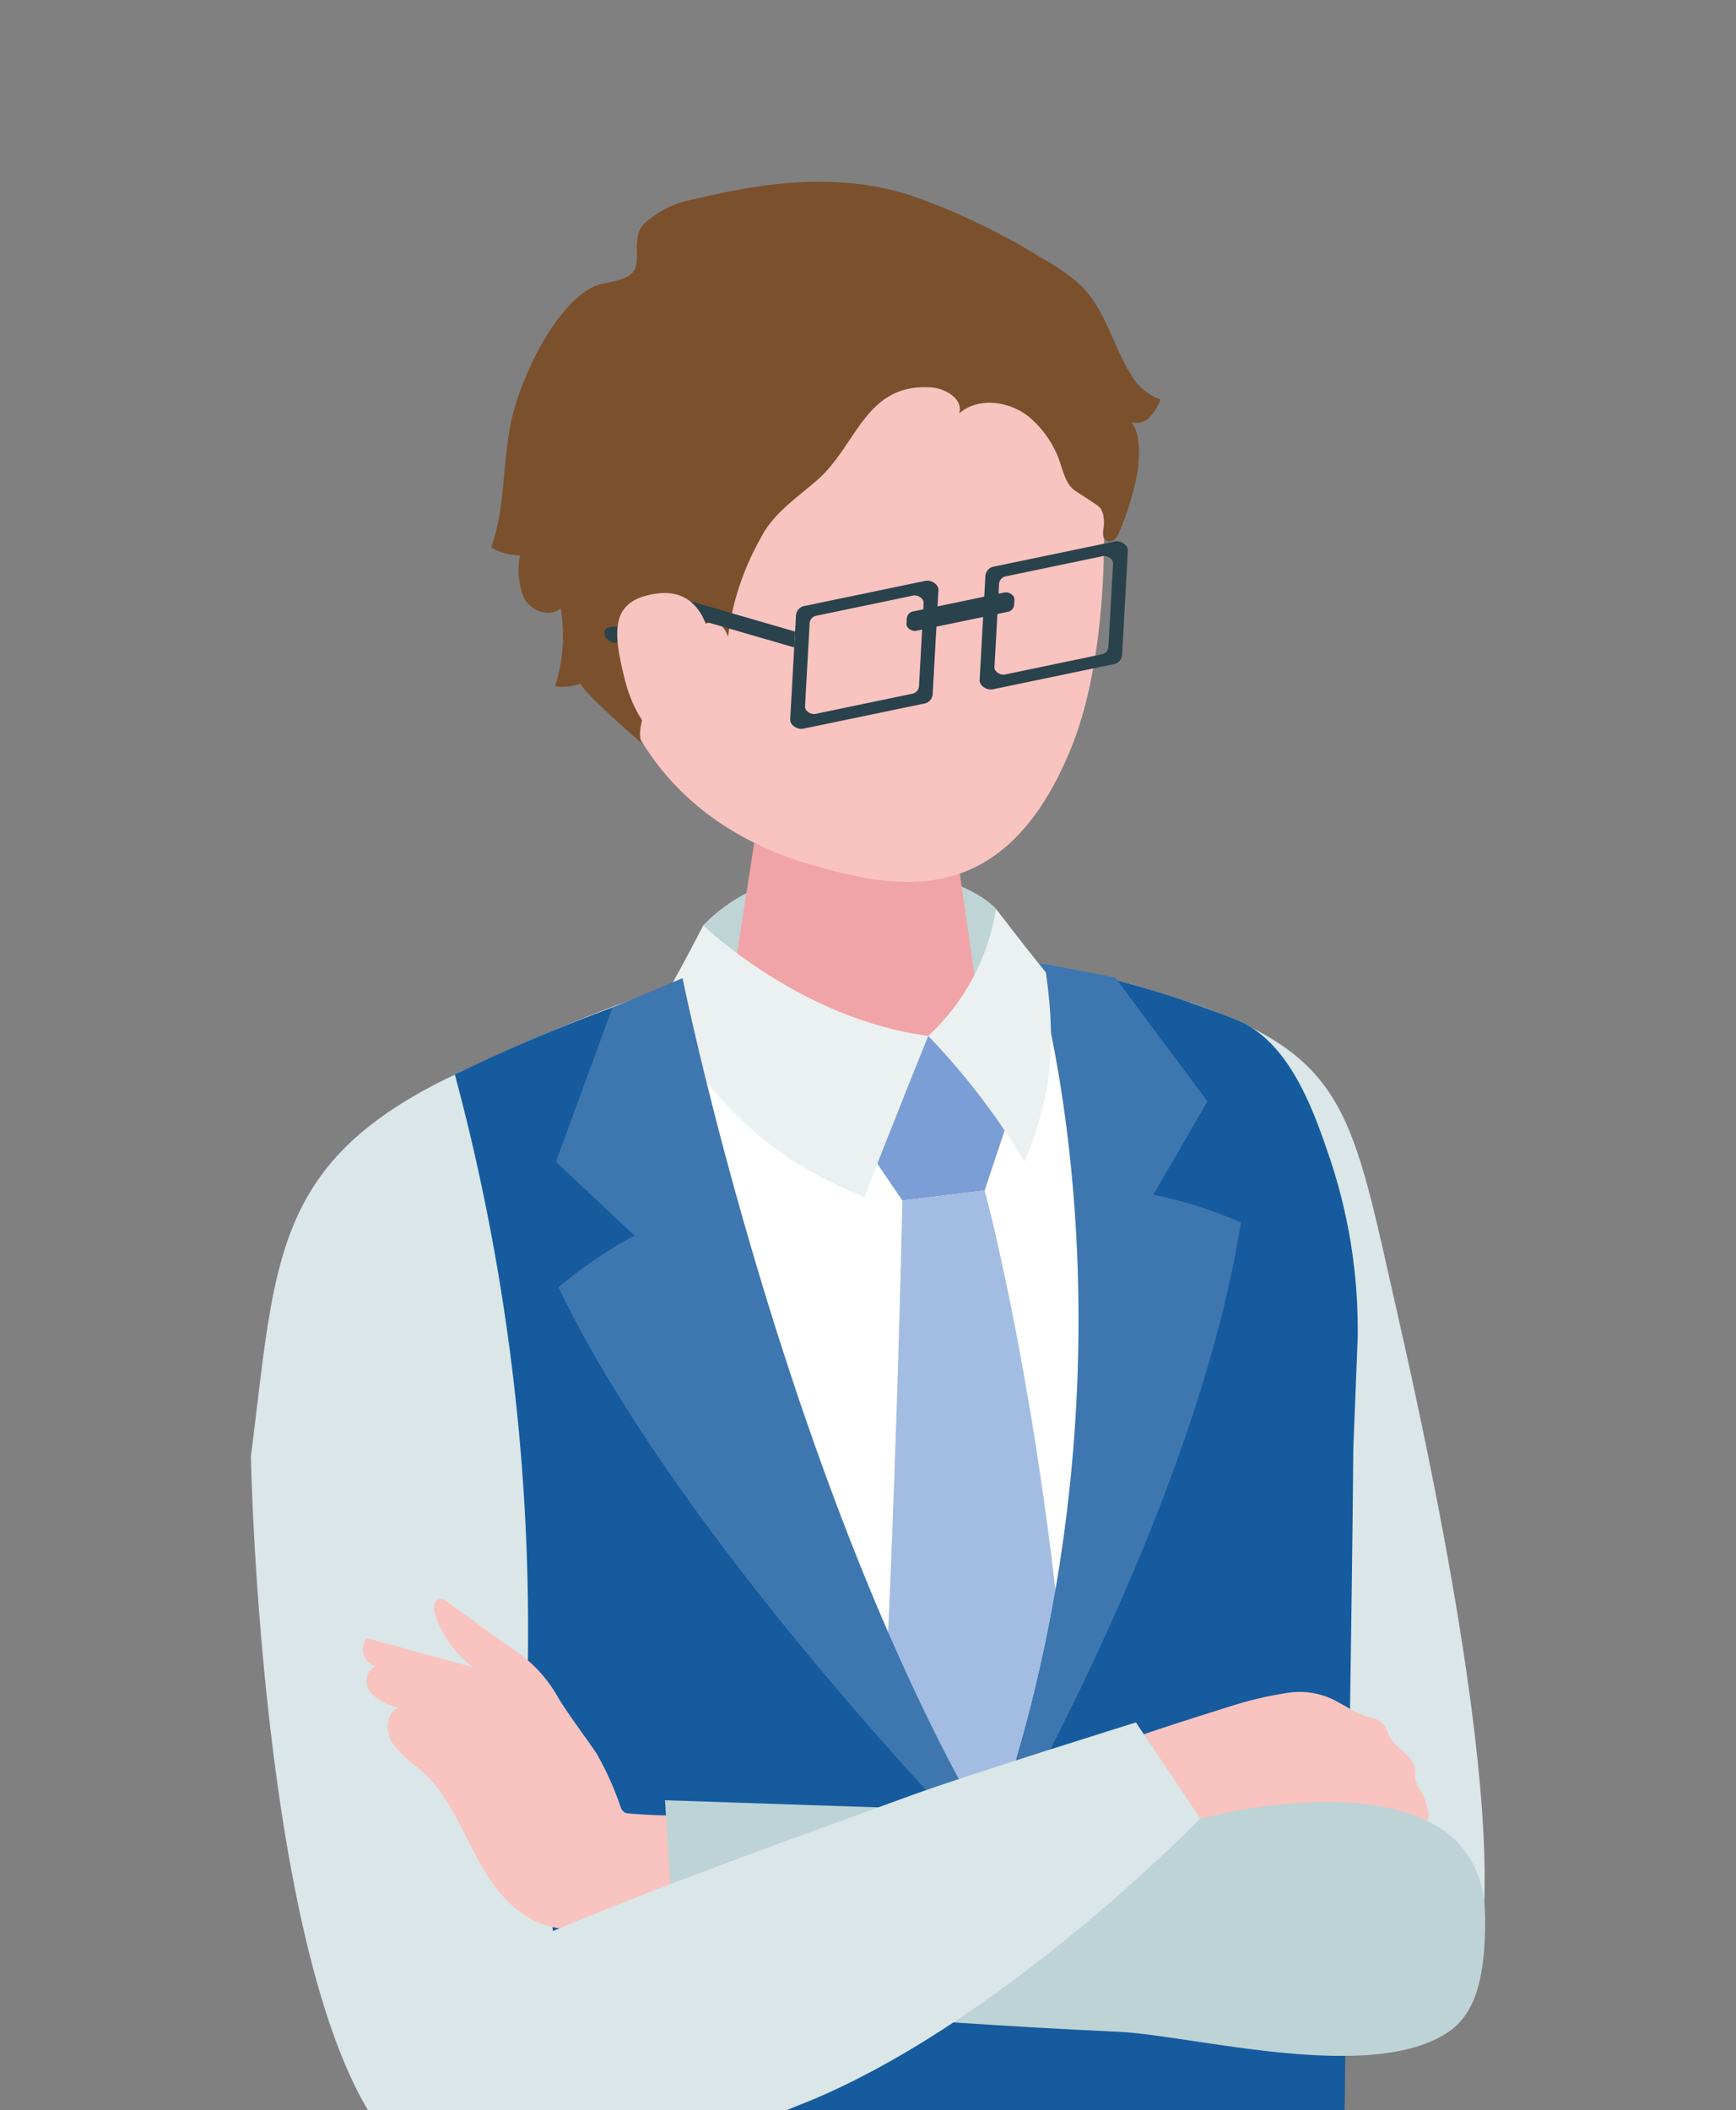
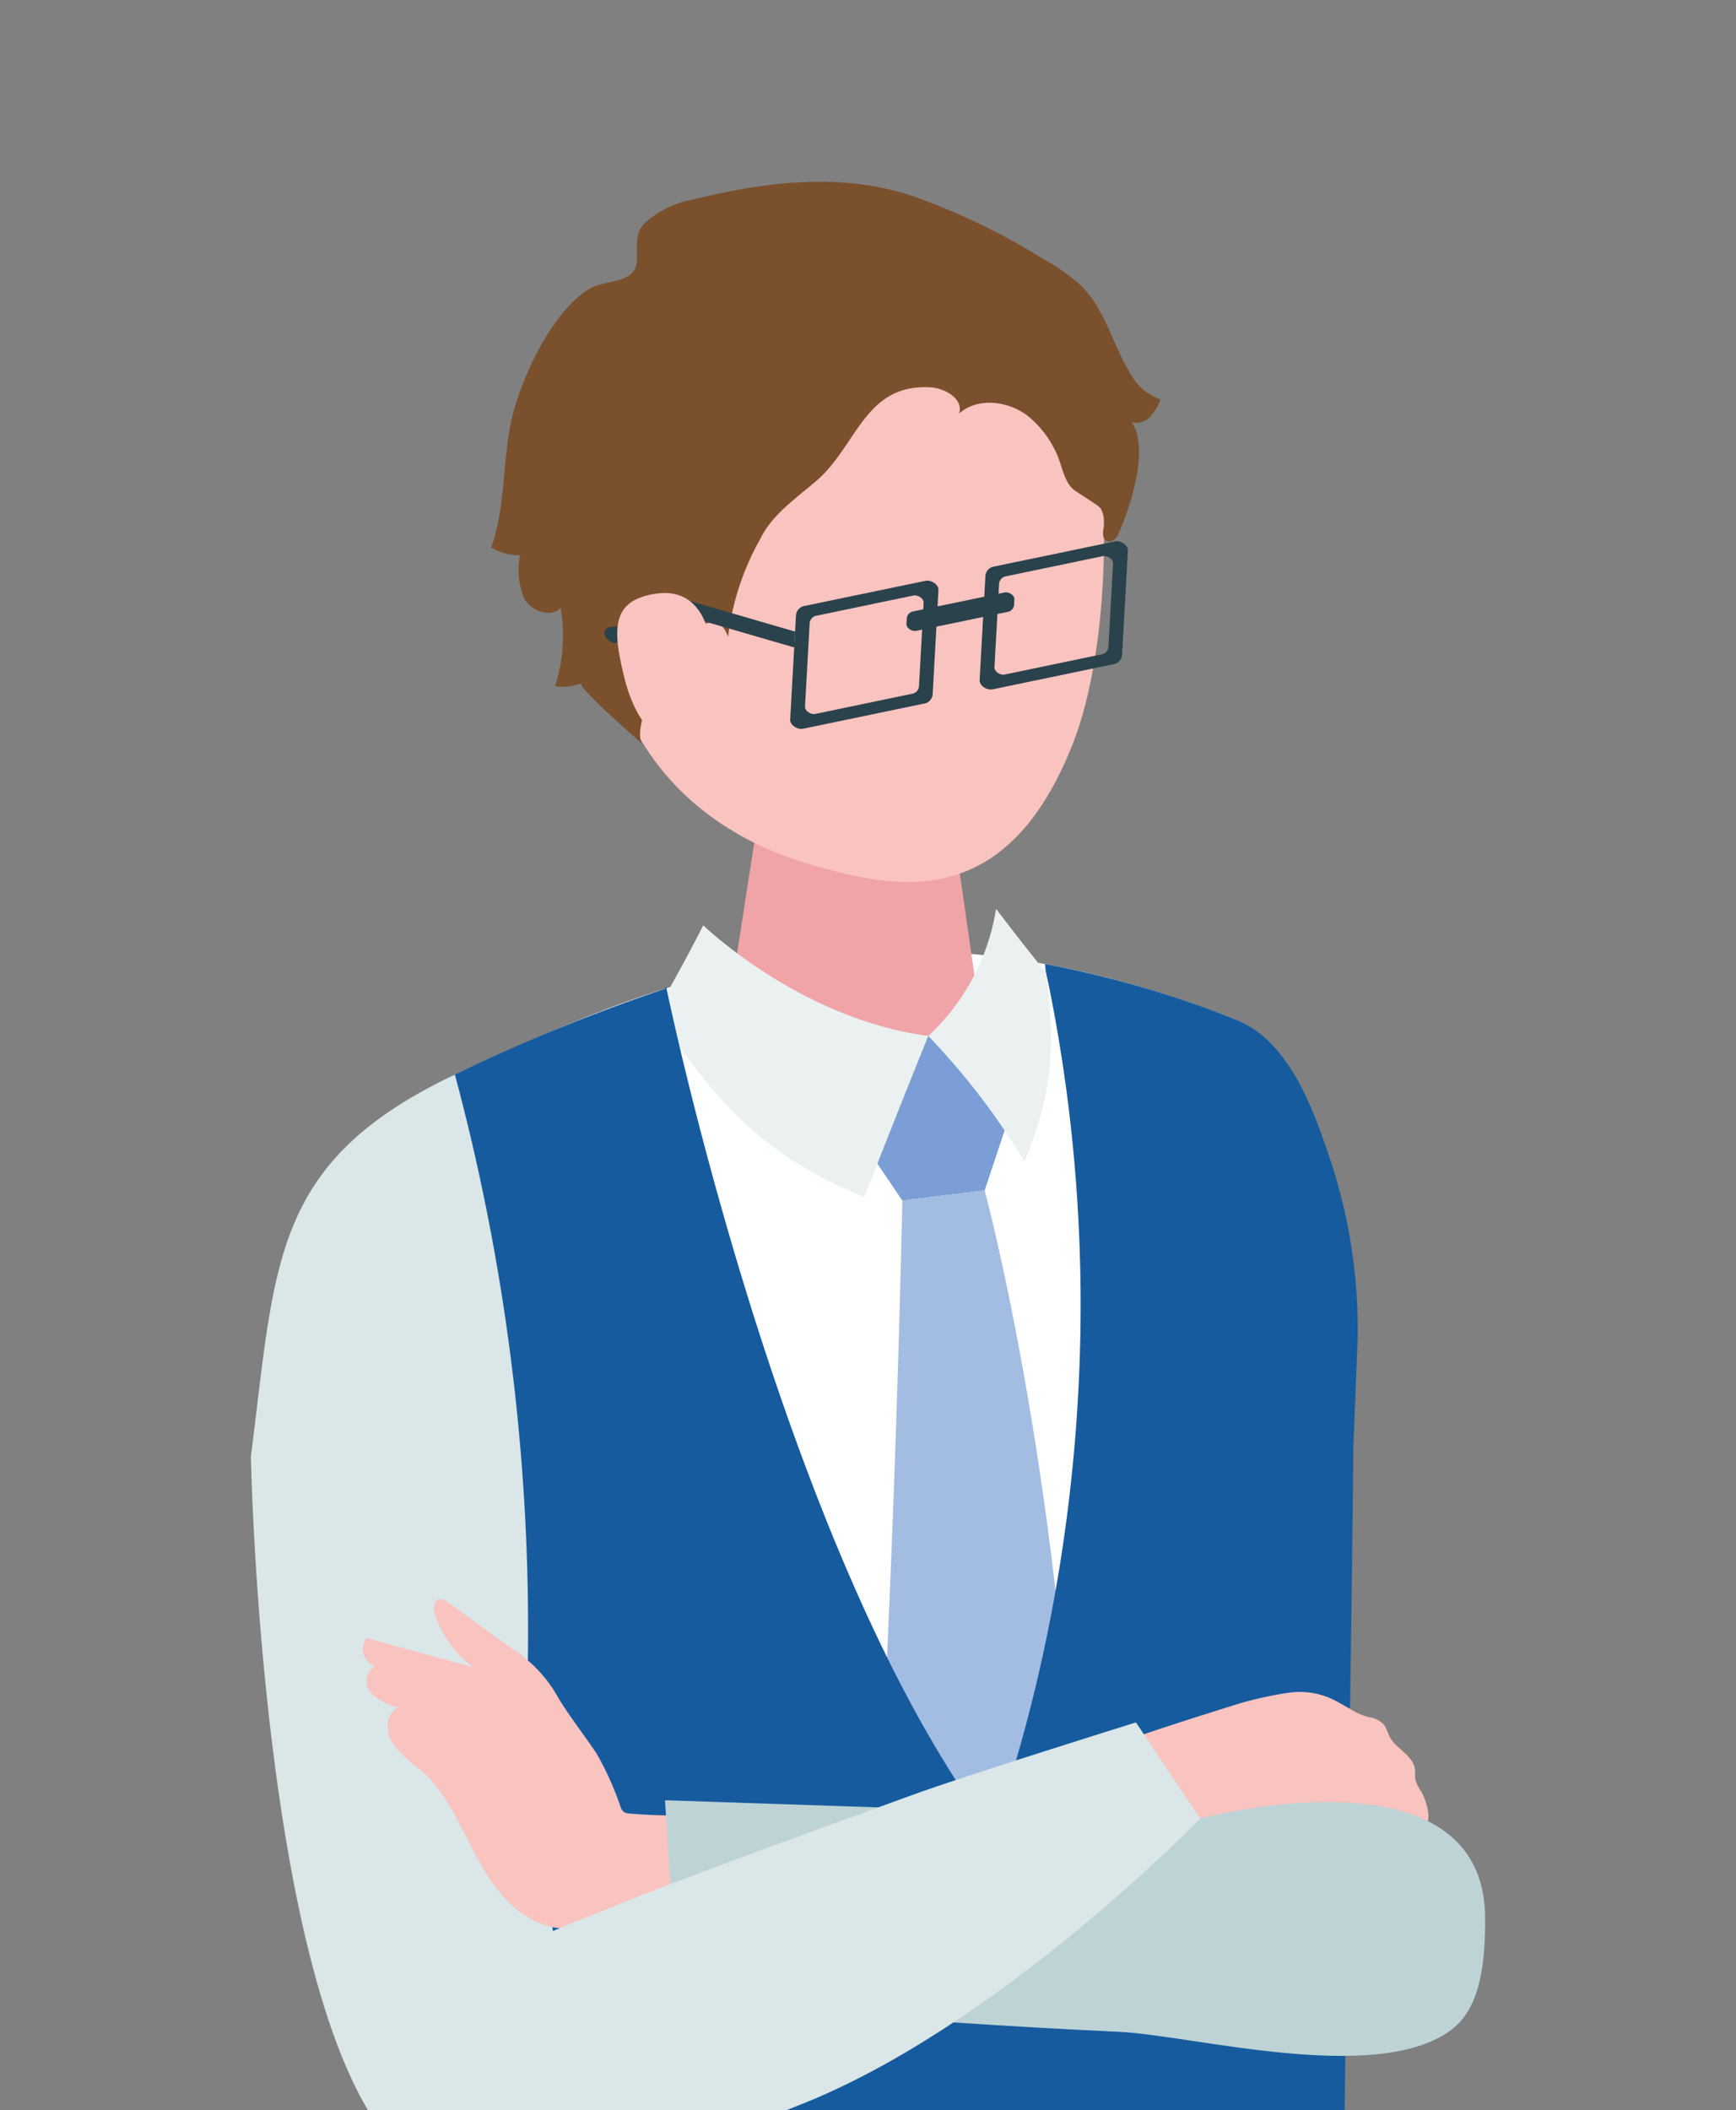
<svg xmlns="http://www.w3.org/2000/svg" width="130" height="158" viewBox="0 0 130 158">
  <rect x="0" y="0" width="130" height="158" fill="#808080" stroke="none" />
  <defs>
    <clipPath id="clip-path">
      <rect id="長方形_163" data-name="長方形 163" width="130" height="158" transform="translate(211 559)" fill="#fff" />
    </clipPath>
  </defs>
  <g id="マスクグループ_169" data-name="マスクグループ 169" transform="translate(-211 -559)" clip-path="url(#clip-path)">
    <g id="グループ_445" data-name="グループ 445" transform="translate(-210.282 140.215)">
-       <path id="パス_911" data-name="パス 911" d="M559.924,592.788s4.693-4.856-5.386-49.277c-3.466-15.275-3.7-19.4-15.568-23.559-10.281,12.3,7.51,73.941,7.51,73.941Z" transform="translate(-28.553 -26.122)" fill="#dae6e7" />
      <path id="パス_912" data-name="パス 912" d="M456.578,637.262l2.369-33.386-7.283-66.08a12.768,12.768,0,0,1,7.543-14.3c14.284-6.469,31.007-14.5,57.994-3.9,3.7,1.452,5.078,5.907,6.354,9.66a39.638,39.638,0,0,1,2.1,14.1s-.3,8.19-.3,8.19q-.2,23.427-.4,46.854c-.084,9.9-.579,19.665-1.283,29.538-.309,4.343-.088,11.052-.088,11.052s-8.122,7.239-32.186,7.112C465.19,645.95,456.578,637.262,456.578,637.262Z" transform="translate(-3.398 -24.478)" fill="#fff" />
      <path id="パス_913" data-name="パス 913" d="M455.862,942.883l-2.956,8.347.874,11.232s4.821,3.458,10.318,3.413c3.422,2.76,10.275,9.161,24.2,9.463,3,.065,8.185-2.776,5.944-5.85-1.382-1.9-15.9-10.178-23.146-26.9A72.219,72.219,0,0,0,455.862,942.883Z" transform="translate(-3.83 -152.131)" fill="#2a424b" />
      <path id="パス_914" data-name="パス 914" d="M509.855,913.193l-2.335,8.559,1.695,11.129s5.062,3.061,10.538,2.575c3.615,2.478,10.917,8.311,24.822,7.5,3-.175,7.957-3.423,5.5-6.309-1.517-1.779-16.6-8.874-25.05-24.966A72.35,72.35,0,0,0,509.855,913.193Z" transform="translate(-20.124 -142.989)" fill="#2a424b" />
-       <path id="パス_915" data-name="パス 915" d="M509.825,508.674c-3.265-3.493-15.947-5.1-21.927,1.233a34.931,34.931,0,0,1-1.064,5.1l10.957,3.934,11.761-1.661A62.924,62.924,0,0,0,509.825,508.674Z" transform="translate(-13.952 -21.841)" fill="#bfd4d5" />
      <path id="パス_916" data-name="パス 916" d="M500.156,494.855c-4.717,0-7.223,2.653-7.223,4.952l-2.389,15.4c.218,2.667,4.751,4.829,10.125,4.829s9.553-2.162,9.335-4.829l-2.325-16.1C507.488,496.767,504.872,494.855,500.156,494.855Z" transform="translate(-15.06 -18.634)" fill="#f0a4a8" />
      <path id="パス_917" data-name="パス 917" d="M494.2,441.325c-13.428.1-17.133,10.183-17.134,22.419,0,15.936,10.48,20.837,15.862,22.407,6.558,1.912,14.71,3.616,19.7-8.942,2.967-7.468,2.862-20.448,1.215-25.48C512.4,447.344,507.623,441.224,494.2,441.325Z" transform="translate(-11.037 -2.663)" fill="#f9c3c0" />
      <path id="パス_918" data-name="パス 918" d="M516.539,529.141l-6.209-5.6-4.788,8.119,2.844,4.2,6.166-.755Z" transform="translate(-19.534 -27.192)" fill="#7a9ed5" />
      <path id="パス_919" data-name="パス 919" d="M514.846,540.02l-6.165.754s-.5,26.229-2.152,53.519c-.151,2.5,8.658,8.375,8.658,8.375s6.737-6.4,6.671-8.857C521.034,562.8,514.846,540.02,514.846,540.02Z" transform="translate(-19.828 -32.109)" fill="#a3bce2" />
      <path id="パス_920" data-name="パス 920" d="M500.752,449.745c.352-1.06-1.01-1.89-2.125-1.957-4.945-.3-5.5,4.362-8.564,7-1.53,1.316-3.289,2.5-4.181,4.312a19.748,19.748,0,0,0-2.429,7.36c-1.661-4.606-7.948,6.8-6.33,8.083-.457-.363-5.086-4.434-4.663-4.6a3.832,3.832,0,0,1-1.961.22,12.306,12.306,0,0,0,.414-5.848c-.8.747-2.212.213-2.736-.744a5.442,5.442,0,0,1-.3-3.207,4.535,4.535,0,0,1-2.167-.58c1.043-2.912.853-6.109,1.438-9.147.618-3.213,3.109-8.647,6.013-10.275.944-.53,2.512-.4,3.178-1.217.683-.834-.181-2.506.8-3.58a7.3,7.3,0,0,1,3.767-1.86c5.351-1.3,10.811-2.007,16.16-.312a49.559,49.559,0,0,1,9.982,4.779,15.288,15.288,0,0,1,2.682,1.855c1.971,1.819,2.511,4.623,3.922,6.844a4.029,4.029,0,0,0,2.188,1.822,4.062,4.062,0,0,1-.8,1.312,1.388,1.388,0,0,1-1.395.383c.79.912.615,3.055.385,4.155a20.857,20.857,0,0,1-1.379,4.287c-.157.339-.577.633-.889.426-.24-.16-.248-.5-.217-.791a2.169,2.169,0,0,0-.19-1.609,1.909,1.909,0,0,0-.46-.376l-1.431-.939c-.876-.575-.994-1.967-1.45-2.885a7.711,7.711,0,0,0-2.076-2.7C504.463,448.8,502.162,448.5,500.752,449.745Z" transform="translate(-7.649)" fill="#7b502c" />
-       <path id="パス_921" data-name="パス 921" d="M458.517,788.966l-2.481-80.727,1.465-18.753s8.729,7.964,34.827,8.827c21.466.709,32.186-7.112,32.186-7.112l-6.184,80.545-5.54,77.178s-3.089,2.43-9.48,2.282c-7.238-.166-10.645-3.536-10.645-3.536l2.451-68.027-3.734-72.455L481.8,781.859l-7.677,85.353a15.6,15.6,0,0,1-9.679,3.273,16.533,16.533,0,0,1-9.889-3.134Z" transform="translate(-4.321 -76.701)" fill="#004376" />
+       <path id="パス_921" data-name="パス 921" d="M458.517,788.966l-2.481-80.727,1.465-18.753s8.729,7.964,34.827,8.827c21.466.709,32.186-7.112,32.186-7.112l-6.184,80.545-5.54,77.178s-3.089,2.43-9.48,2.282c-7.238-.166-10.645-3.536-10.645-3.536l2.451-68.027-3.734-72.455L481.8,781.859l-7.677,85.353Z" transform="translate(-4.321 -76.701)" fill="#004376" />
      <path id="パス_922" data-name="パス 922" d="M503.693,520.017s-2.554,6.291-4.788,12.067c-6.217-2.552-10.464-5.8-15.61-13.917,1.485-2.36,3.548-6.431,3.548-6.431S494.081,518.761,503.693,520.017Z" transform="translate(-12.897 -23.671)" fill="#ebf1f1" />
      <path id="パス_923" data-name="パス 923" d="M513.09,646.192l2.324-60.3s13.971-29.47,6.251-68.141c-.086-.428-.178-.839-.279-1.27-.027-.2-.044-.406-.055-.615.149.027.3.06.453.088a77.161,77.161,0,0,1,13.806,4.06c3.7,1.451,5.545,5.946,6.822,9.7a40.29,40.29,0,0,1,2.324,14.181s-.326,8.252-.326,8.252c-.133,15.618-.483,31.337-.617,46.955-.084,9.9-.716,19.489-1.419,29.362-.31,4.342-.4,11.677-.4,11.677s-7.363,6.548-28.8,7.075Z" transform="translate(-21.786 -24.902)" fill="#165b9e" />
-       <path id="パス_924" data-name="パス 924" d="M517.191,585.089s16.424-27.123,20.027-49.947a31.771,31.771,0,0,0-6.56-2.073l4.05-6.988-6.913-9.288-6.111-1.166S531.708,546.895,517.191,585.089Z" transform="translate(-23.01 -24.831)" fill="#3e77af" />
      <path id="パス_925" data-name="パス 925" d="M459.207,524.637a135.25,135.25,0,0,1,15.287-6.2l.046-.147.051.116s9.117,44.418,25.417,64.5c-.291,18.92-3.129,64.987-3.129,64.987a30.393,30.393,0,0,1-5.476.727,99.771,99.771,0,0,1-12.343-.79c-7.343-1.105-15.519-2.473-22.484-8.037-.011-.335-.007-.808.006-1.375l-.006-.006.006,0c.159-6.53,1.829-27.158,2.32-32.783l.043-.607-.522-4.74L455.9,577.354l-4.234-38.412A12.768,12.768,0,0,1,459.207,524.637Z" transform="translate(-3.398 -25.624)" fill="#165b9e" />
-       <path id="パス_926" data-name="パス 926" d="M458.383,597.92s2.134-9.418,5.642-23.415c-2.115,20.124-2.968,23.3-4.908,30.077Z" transform="translate(-5.465 -42.397)" fill="#004595" />
-       <path id="パス_927" data-name="パス 927" d="M508.24,586.463s-25.424-25.11-35.417-45.944a31.788,31.788,0,0,1,5.691-3.866l-5.883-5.534,4.23-11.546,5.25-2.2S490.874,560.631,508.24,586.463Z" transform="translate(-9.715 -25.352)" fill="#3e77af" />
      <path id="パス_928" data-name="パス 928" d="M512.366,519.493a16.546,16.546,0,0,0,5.076-9.514s2.387,3.132,3.727,4.745c1.012,6.994-.114,10.434-1.595,14.185a53.08,53.08,0,0,0-7.209-9.416" transform="translate(-21.57 -23.146)" fill="#ebf1f1" />
      <path id="パス_929" data-name="パス 929" d="M464.149,601.559,460.6,577.784a160.307,160.307,0,0,0-5.255-50.124c-13.728,6.524-13.407,13.994-15.275,28.587,0,0,.8,42.843,11.452,52.332C460.821,618.12,464.149,601.559,464.149,601.559Z" transform="translate(0 -28.421)" fill="#dae6e7" />
      <path id="パス_930" data-name="パス 930" d="M466.693,591.09a10.238,10.238,0,0,0-3.58-3.8l-4.74-3.428a.867.867,0,0,0-.6-.233c-.474.066-.492.749-.338,1.2a8.171,8.171,0,0,0,2.85,3.91l-7.971-2.186a1.3,1.3,0,0,0,.623,2.074,1.336,1.336,0,0,0-.309,2.018,3.863,3.863,0,0,0,2.061,1.09c-.933.42-1,1.8-.462,2.668a11.051,11.051,0,0,0,2.221,2.1c3.474,3.146,3.89,8.855,8.376,11.189,2.929,1.524,6.288-.154,9.366.114.471.041,1.664.563,2.064.4.7-.278.5-1.613.512-2.287a58.111,58.111,0,0,0-.392-6.1,39.134,39.134,0,0,1-4.406-.138.813.813,0,0,1-.383-.1.784.784,0,0,1-.255-.359,22.755,22.755,0,0,0-1.825-4.056C468.582,593.807,467.57,592.5,466.693,591.09Z" transform="translate(-3.564 -45.12)" fill="#f9c3c0" />
      <path id="パス_931" data-name="パス 931" d="M549.771,594.366c.282.149.559.307.832.468a5.161,5.161,0,0,0,1.354.592,1.834,1.834,0,0,1,1.172.607,5.823,5.823,0,0,1,.358.8c.462.951,1.76,1.414,1.916,2.46.042.278-.008.565.051.839a3.243,3.243,0,0,0,.45.893c.264.462.778,1.877.359,2.376-.324.385-1.786-.083-2.31-.159-1.859-.27-3.725-.5-5.6-.6a23.253,23.253,0,0,0-10.811,1.618c-.511.214-2.885-6.48-3.044-7.306-.021-.11,6.951-2.306,7.6-2.5a26.773,26.773,0,0,1,3.92-.869A5.774,5.774,0,0,1,549.771,594.366Z" transform="translate(-28.172 -48.074)" fill="#f9c3c0" />
      <path id="パス_932" data-name="パス 932" d="M485.223,620.1l-.953-15.006,40.234,1.34s21.085-5.634,21.18,7.446c.03,4.094-.579,7.023-2.649,8.491-5.681,4.029-19.261.309-24.82.057C502.173,621.7,485.223,620.1,485.223,620.1Z" transform="translate(-13.188 -51.524)" fill="#bed3d5" />
      <path id="パス_933" data-name="パス 933" d="M516.049,603.987l-4.813-7.2s-12.842,4-16.81,5.457c-9.664,3.54-17.881,6.4-27.374,10.378-4.909,2.057-11.107,3.863-10.57,12.268.976,15.3,22.329,3.352,29.407.6C500.858,619.677,516.049,603.987,516.049,603.987Z" transform="translate(-4.888 -49.045)" fill="#dae6e7" />
      <g id="グループ_443" data-name="グループ 443" transform="translate(466.538 463.696)">
        <path id="パス_934" data-name="パス 934" d="M494.638,479.382,486.444,477l-.066,1.189,8.194,2.378Z" transform="translate(-480.354 -477.004)" fill="#2a424b" />
        <path id="パス_935" data-name="パス 935" d="M483.883,477l-5.314,2.04c-.415-.084-.758.1-.775.422h0c-.019.337.329.69.767.78l5.256-2.052Z" transform="translate(-477.793 -477.004)" fill="#2a424b" />
      </g>
      <g id="グループ_444" data-name="グループ 444" transform="translate(480.455 459.311)">
        <path id="パス_936" data-name="パス 936" d="M510.575,477.626l6.8-1.412c.348-.072.763.215.746.519l-.022.41a.586.586,0,0,1-.514.528l-6.8,1.412c-.348.072-.763-.215-.746-.518l.022-.41A.586.586,0,0,1,510.575,477.626Z" transform="translate(-501.331 -472.38)" fill="#2a424b" />
        <path id="パス_937" data-name="パス 937" d="M498.743,476.843l9-1.87c.462-.1,1.01.286.988.686l-.434,7.81a.774.774,0,0,1-.68.7l-9,1.87c-.461.1-1.01-.285-.988-.686l.434-7.81A.774.774,0,0,1,498.743,476.843Zm.343,1.291-.347,6.248c-.018.321.421.625.79.549l7.2-1.5a.619.619,0,0,0,.544-.559l.347-6.248c.018-.321-.421-.625-.79-.549l-7.2,1.5A.62.62,0,0,0,499.086,478.134Z" transform="translate(-497.628 -472.009)" fill="#2a424b" />
        <path id="パス_938" data-name="パス 938" d="M518.962,472.641l9-1.87c.461-.1,1.01.285.987.686l-.434,7.811a.775.775,0,0,1-.68.7l-9,1.87c-.462.1-1.01-.286-.988-.686l.434-7.81A.775.775,0,0,1,518.962,472.641Zm.343,1.291-.347,6.248c-.018.321.421.625.79.549l7.2-1.5a.62.62,0,0,0,.544-.559l.347-6.248c.018-.321-.422-.626-.791-.549l-7.2,1.5A.62.62,0,0,0,519.305,473.932Z" transform="translate(-503.661 -470.756)" fill="#2a424b" />
      </g>
      <path id="パス_939" data-name="パス 939" d="M486.179,480.276s-.232-4.547-4.141-3.952c-3.336.508-3.257,2.673-2.292,6.463s3.284,5.594,5.63,5.488S486.179,480.276,486.179,480.276Z" transform="translate(-11.665 -13.089)" fill="#f9c3c0" />
    </g>
  </g>
</svg>